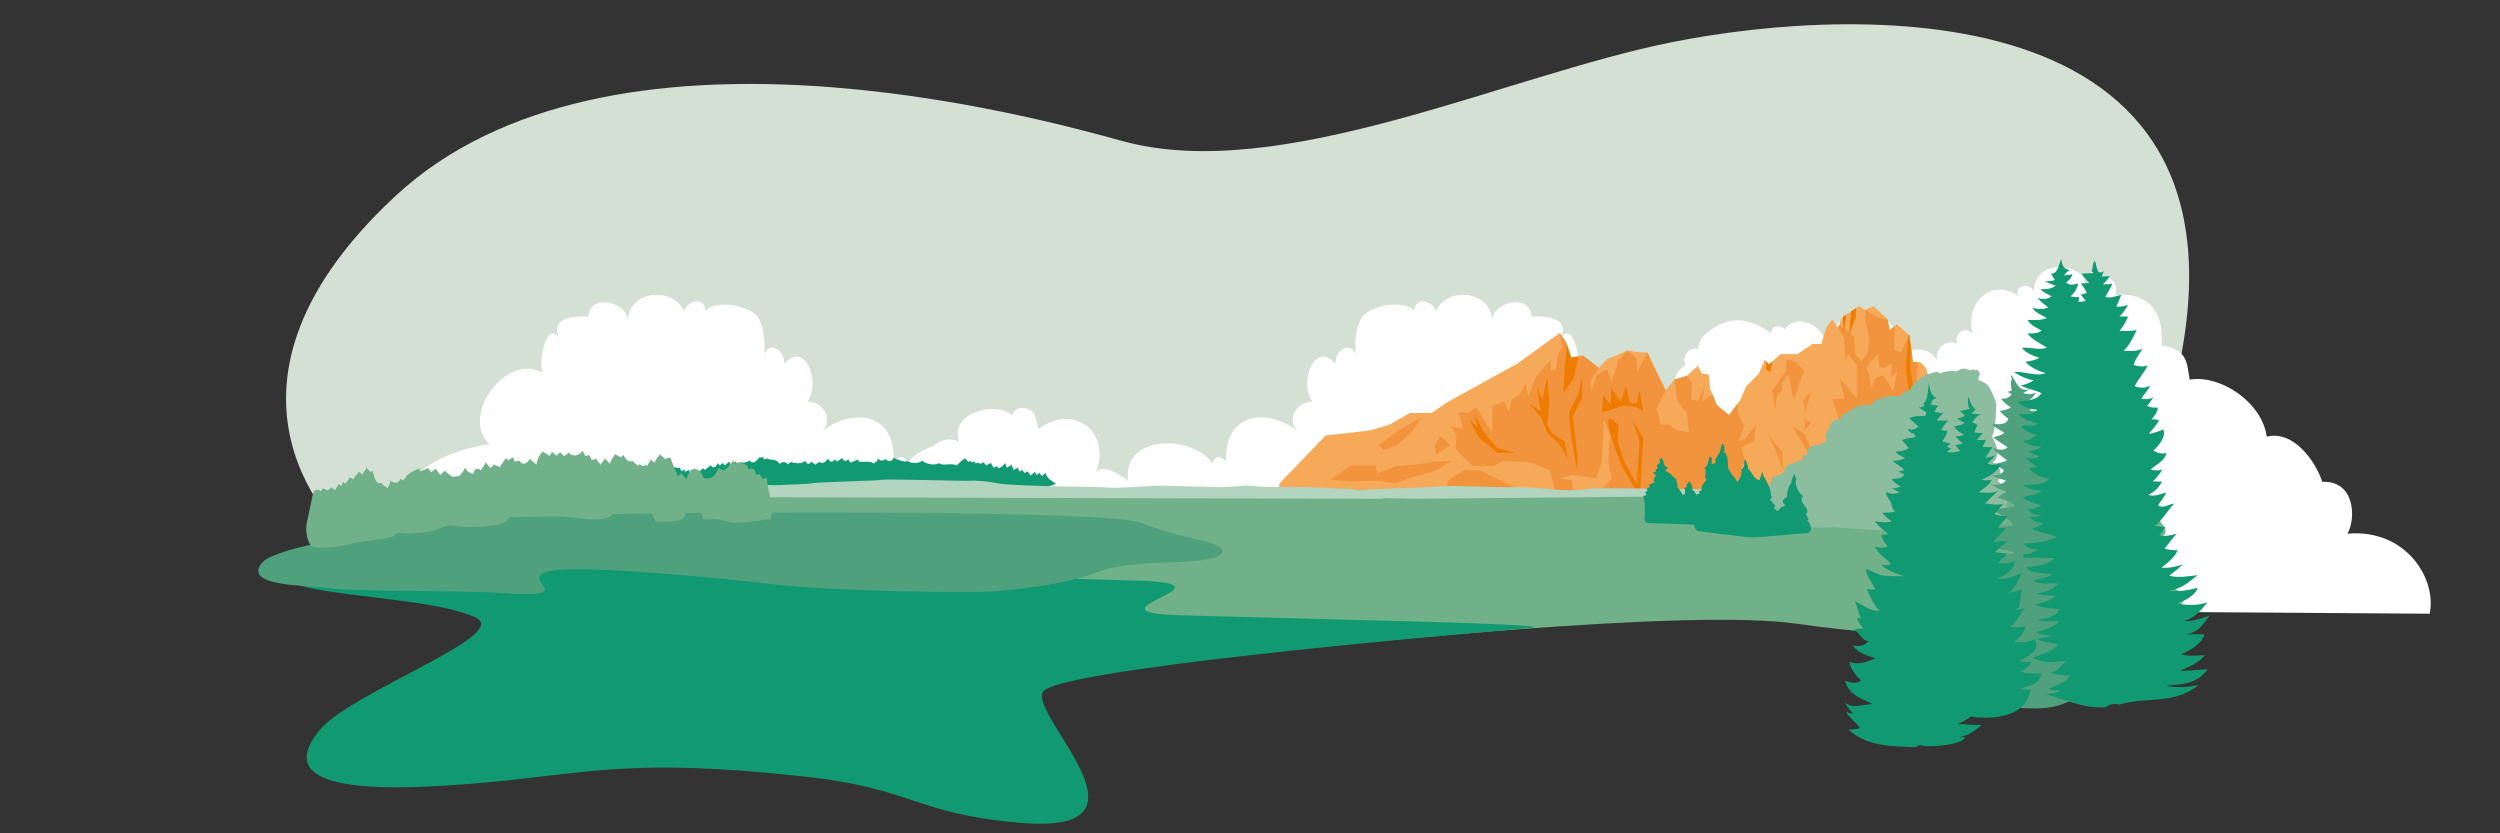
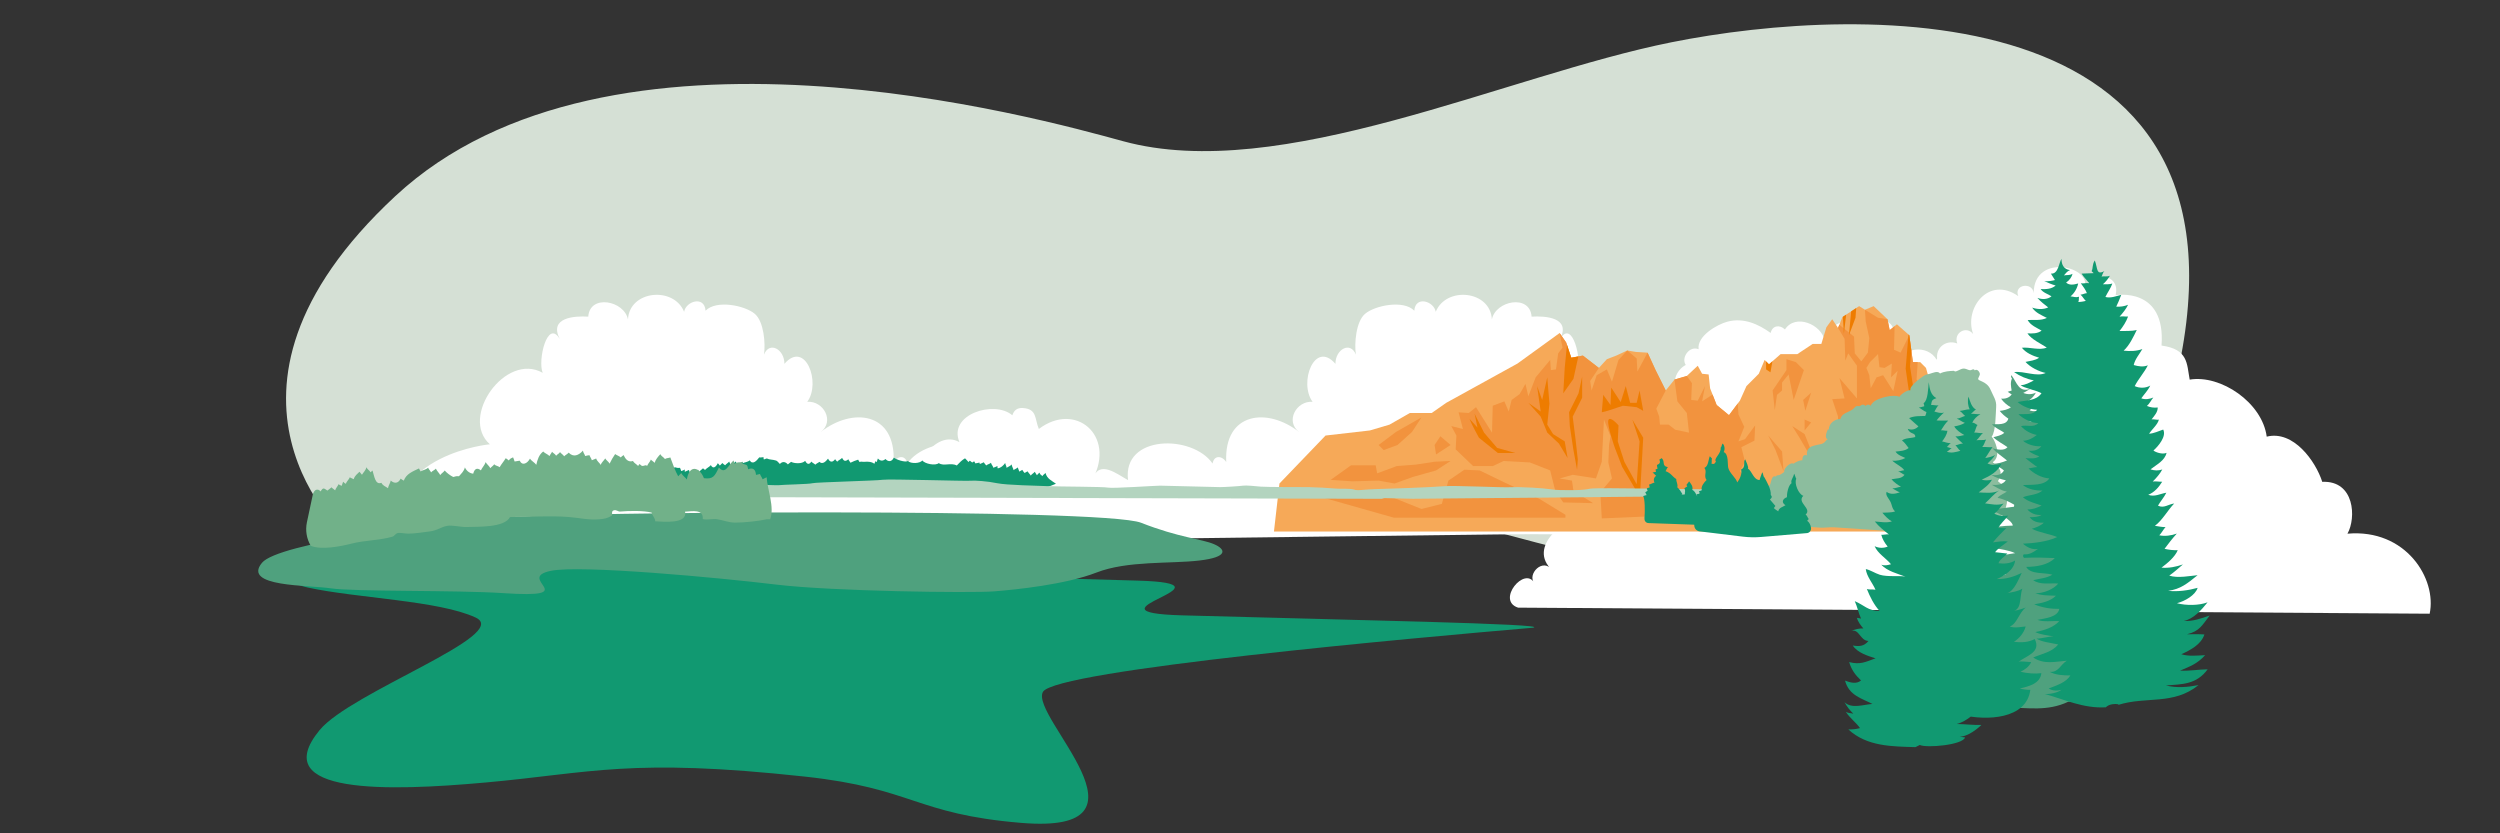
<svg xmlns="http://www.w3.org/2000/svg" id="Testimonial" viewBox="0 0 1500 500">
  <rect x="0" y="0" width="1500" height="500" fill="#333333" stroke="none" />
  <path d="m208.41,322.45s-99.48-85.6,28.79-204.79C365.47-1.52,624.06,71.12,673.89,84.73c94.35,25.76,228.99-39.31,328.96-59.36,113.17-22.7,363.27-32.06,300.75,210.77-52.04,202.11-372.69,89.15-445.47,72.64-72.78-16.51-515.65,107.81-649.72,13.68" style="fill: #d5e0d5; stroke-width: 0px;" />
  <g>
    <path d="m910.82,364.58c-13.28-4.33,4.13-25.29,9.87-14.67-4.77-5.16,5.2-15.97,10.92-7.51-16.14-14.28,8.09-33.36,22.57-32.38-7.33-5.13,3.16-15.11,9.53-8.55-10.56-11.05,1.85-35.79,16.31-26.49-2.32-6.41,3.91-5.23,6.21-3.59-4.65-11.22,5.52-28.1,17.94-21.38-7.83-2.9-1.97-12.98,3.64-14.66-5.72-4.97-2.1-13.4,3.64-16.38-2.93-4.34,2.18-11.73,7.71-9.44-1.1-7.88,11.16-14.93,17.33-16.54,9.68-2.54,18.47,1.44,25.91,6.78,1-4.54,5.4-5.13,8.57-2.1,6.24-9.71,21.94-3.05,23.86,6.67.72-10.19,20.58-18.34,24.39-5.69,3.02-13.07,22.72-6.11,15.34,5.42,10.89-4.85,7.96,7.75,3.64,12.76,5.53-9.4,20.52-9.91,24.73.93-3.07-8.27,4.24-14.47,11.45-11.67-2.47-6.35,5.43-10.98,9.53-5.64-5.71-15.63,9.5-35.15,27.07-22.77-2.96-7.07,8.69-8.69,9.23-1.75.05-24.8,36.49-15.86,30.19-2.58,4.25-10.47,22.13-9.86,18.96,3.76,0,0,30.22-5.34,27.56,30.22,16,2.22,15.11,10.67,16.89,20.44,18.66-3.11,43.55,13.78,46.22,34.22,16-4,29.33,14.67,33.33,27.11,19.55-.89,20.44,21.78,15.11,31.11,35.11-3.11,53.77,27.15,49.33,48.01l-546.98-3.64Z" style="fill: #fff; stroke-width: 0px;" />
    <path d="m533.9,318.45c-12.76-11.24,6.23-37.91,19.22-25.8-8.2-10.35,8.14-35.63,22.55-27.35-7.03-16.62,20.9-25.42,31.74-16.13.98-3.1,3.08-4.56,6.24-4.36,8.72.55,7.03,6.32,9.66,12.57,21.96-16.63,46.04,3.85,32.49,29.81,3.63-11.7,14.75-2.48,21.04.88-3.47-27.32,38.59-27.51,50.71-9.94.82-5,5.48-4.98,8.19-.93-1.39-30.07,24.88-32.93,43.86-17.9-8.72-6.42-1.78-18.96,7.96-18.21-8.46-11.45,1.2-37.28,13.7-22.79-.03-8.72,9-13.78,12.26-5.54-.98-6.61.04-19.72,5.45-24.4,5.91-5.11,23.19-8.6,29.61-1.94.67-9.21,11.8-5.67,12.87.66,6.22-15.43,32.81-12.89,33.68,4.59,2.21-11.27,22.83-15.38,23.84-1.68,8.09-.51,23.82.41,17.07,13.42,7.41-12.43,13.4,12.96,10.24,20.3,22.32-12.62,50.06,26.71,31.71,42.86,0,0,61.72,5.8,56.38,54.6l-500.48-2.73Z" style="fill: #fff; stroke-width: 0px;" />
    <path d="m659.9,318.45c12.01-3.91,2.7-28.03-10.29-15.92,3.43-14.07-15.44-26.42-33.5-15.34-4.93-7.99-17.62-6.27-21.04.88,3.47-27.32-38.59-27.51-50.71-9.94-.82-5-5.48-4.98-8.19-.93,1.39-30.07-24.88-32.93-43.86-17.9,8.72-6.42,1.78-18.96-7.96-18.21,8.46-11.45-1.2-37.28-13.7-22.79.03-8.72-9-13.78-12.26-5.54.98-6.61-.04-19.72-5.45-24.4-5.91-5.11-23.19-8.6-29.61-1.94-.67-9.21-11.8-5.67-12.87.66-6.22-15.43-32.81-12.89-33.68,4.59-2.21-11.27-22.83-15.38-23.84-1.68-8.09-.51-23.82.41-17.07,13.42-7.41-12.43-13.4,12.96-10.24,20.3-22.32-12.62-50.06,26.71-31.71,42.86,0,0-61.72,5.8-56.38,54.6l422.37-2.73Z" style="fill: #fff; stroke-width: 0px;" />
    <path d="m1289.09,226.41c6.04-7.12-7.48-10.7-12.71-7.65.01-11.17-15.55-11.8-21.01-4.33-1.54-11.77-16.68,1.09-19.61,1.76-4.61,1.06-10.57-5.43-12.65,1.69-1.62-6.71-10.62-6.84-13.79-.96,1.54-20.72-54.62-13.96-50.31,10.1-8.62-11.7-24.77-2.88-20.59,10.29-4.41-4.43-10.15.33-10.86,5.48,0-.49-1.45-5.46-4.8-3.55-4.65,2.65-3.6,6.01-5.95,11.59-4.45-5.44-21.36-8.61-21.97.03-6.69-9.75-32.63-18.33-31.37.21-6.05-4.81-10.47,1.72-10.81,7.88-8.92-12.3-44.42-17.02-43.01,4.74-4.6-5.35-16.83-8.84-19.49.18-4.44-1.4-12.45-1.28-12.82,4.6-2.58-4.35-9.11-5.66-9.95,1.17-3.63-7.09-32.6-10.31-37.55.44-5.06-10.19-35.04-5.86-37.61,5.56,4.62-11.5-8.04-26.78-19.86-18.85,4.53-2.57,4.49-5.08,2.01-8.47-6.18-8.45-17.68-.45-23.29,3.51,2.53-6.61-6.13-18.57-11.02-9.02-7-6.31-14.7,6.62-13.69,13.49-9.22-7.34-18.08,8.35-14.64,16.6-4.36-5.69-11.73-3.27-12.18,3.81-5.5-3.1-17.28-5.99-18.17,3.89-1.77-5.05-16.31-11.56-18.32-11.71-6.57-.49-8.18,2.73-8.39,4.82-6.83,1.02-10.09,13-8.19,18.61-6.26-2.08-14.96-1.77-14.48,6.15-6.53-3.24-13.48-5.38-19.41.94,4.22-17.86-16.96-13.72-17.45-6.23-3.65-3.59-17.57-2.97-16.31,8.04-6.84-2.42-9.03,5.56-9.37,11.18-7.65-1.11-5.75,7.59-3.53,11.14l693.17-8.63c1.27-64.9-52.75-62.71-52.75-62.71,0,0,5.33-6.22,1.33-16.44-4-10.22-18.59-9.36-18.59-9.36Z" style="fill: #fff; stroke-width: 0px;" />
  </g>
  <path d="m343.27,287.93l.12,11.66s21.15-1.18,24.85-1.39,17.89-2.59,21.62-2.27c3.73.32,72.04-1.91,72.04-1.91l98.57-1.8s11.63-.65,13.78-.24c2.14.41,3.79,1.38,9.14,2.14,5.35.76,12.66-1.24,16.42-.39s9.49-1.06,10.67.99c1.18,2.06,9.08,1.08,13.34,1.38,4.26.29,3.52-3.38,3.52-3.38l6.23-2.47c-2.61-1.9-5.38-2.97-6.28-6.5-.37.54-1.46,1.12-1.92,1.96-.57-.95-1.22-.62-1.7-2.14-.46.5-1.21,1.07-1.54,1.57-.19-.41-.93-1.54-1.28-2.06-.52.73-1.9,1.42-2.4,2.27-.25-.63-1.54-1.72-1.84-2.54-.67.27-1.28.58-1.83,1-.64-.73-.96-1.07-1.42-1.9-.52.4-1.25.73-1.85,1.04-.13-.88-.66-1.64-.87-2.51-.54.65-1.95,1.09-2.5,1.64-.15-1.03-1.11-2.25-1.15-3.43-.8,1.04-2.39,1.49-3.04,2.06-.07-1.17-.72-1.9-.84-2.93-1.17,1.67-2.6,2.91-4.46,3.24-.28-.29-.08-1.1-.24-1.47-.62.57-1.85.76-2.42,1.09-.26-1.2-1.17-1.79-1.41-2.99-.66.7-2.2.97-2.87,1.63-.39-.68-1.07-1.15-1.42-1.92-.63.4-1.92.75-2.39,1.06-.07-.29-.15-.59-.24-.88-.86.1-1.47.42-2.43.49-.41-.38-.23-.87-.81-1.24-.04.01-.98.66-.91.68-.7-.1-1.08-.85-1.65-1.06.02,0-.74.76-.88.82-.39-.81-1.45-1.58-1.97-2.25-1.98,1.17-3.27,2.56-4.95,4.31-3.61-1.93-7.88.68-10.79-1.44-1.97,1.75-8.3.49-9.92-1.58-1.35,1.88-6.81,2.05-8.61.36-1.72.92-6.93-.83-8.44-2.07-1.17,2.5-3.25,2.77-5.02.84-1.64,1.42-3.19,1.24-4.54-.32-.24.71-.52,1.3-.65,2.07-.27.21-.64-.65-.83-.35-.31.49-.4,1.03-.67,1.48-1.5-1.28-3.99-1.39-5.81-1.2-1.45.15-1.7-.35-3.09.11-.29-.36-.51-.98-.81-1.4-1.81.58-2.87,1-4.58,1.84-.25-.58-1-1.2-1.29-2.07-1.74,1.49-2.72,1.23-3.76-.86-.58.82-2.25,1.43-2.93,2.3-.47-.6-.81-.71-1.24-1.52-1.44,2-3.03,2.09-4.26-.29-1.38,1.73-3.25,3.69-5.21,1.91-.54.56-1.83,1-2.44,1.71-.47-.58-1.83-1.13-2.37-1.86-1.32,2.07-2.59,1.67-3.71-.44-1.86,2-6.66,1.59-8.45.59-.52.54-1.42,1.01-1.93,1.55-1.46-1.7-3.28-1.96-4.79-.26-.71-.7-1.54-1.83-2.24-2.05-2.29-.72-4-.44-5.46-1.22-.58-.12-1.26.52-1.92.51-.31-.36,0-.92-.24-1.33-1.45.24-1.88.19-2.52.14-1.62,2.1-3.96,4.65-5.73,1.76-1.12,1.07-2.99,1.09-4.1,1.69-.08-.3-.16-.6-.23-.9-1.54,1.87-3.12,2.19-4.15-.14-.85,1.36-2.32,1.37-2.99,1.98-.23-.72-.61-1.21-.85-1.93-.46.78-1.88,1.46-2.4,2.27-.59-.41-1.16-.78-1.67-1.35-.52.43-1.01,1.09-1.51,1.53-.15-.21-.96-1.26-1.23-1.44-1.13,2.3-2.84,3.74-4.17,1.16-.78,1.02-2.64,1.83-3.47,2.88-.56-.27-.73-.6-1.22-.98-.44.51-1.88,1.42-2.3,2.1-.64-.26-.43-.99-.72-1.27-.3.54-.95,1.31-1.52,1.53-.43-.09-.5-1.07-.59-1.08-.72.96-1.47,1.59-2.6,1.67-.25-.67-.53-1.18-.71-1.97-.69.42-1.8.72-2.41,1.08-.43-.27.1-1.06-.11-1.32-.8.5-1.33.63-2.15.93-.12-.36-.48-1.61-.71-1.96-1.62.18-1.71-.02-3.18-.36-1.45,1.83-3.65,3.24-4.74.82-.42.35-1.35.57-1.95,1.18-.37-.56-1.3-1.05-1.7-1.89-.52.25-.89.96-1.43,1.26-.25-.84-1.13-1.61-1.28-2.74-.99,1.47-2.47,1.85-3.53,2.61-.12-.98-.58-1.53-.68-2.43-.62,1.79-1.96,3.33-3.48,3.71-.22-.7-.64-1.3-.87-1.95-.43.55-1.44,1.11-1.88,1.72-.6-.84-1.35-.88-1.81-2.05-1.5.87-2.79,2.65-3.96,3.97-.59-1-1.4-1.19-1.83-2.58-.34.82-1.83,1.9-2.24,2.67-.39-.92-1.11-1.45-1.45-2.45-.58.75-1.46.59-2.03,2.11-.54-.53-1.55-1-2.07-1.73-.52.03-1,.82-1.54.87-.8-.2-.72-1.1-1.3-1.42-.34.28-.86.89-1.29,1.03-.08-1.43-1.07-2.68-1.37-3.9-.57,1.1-2.41,2.27-2.91,3.08-.24-.81-1.01-1.59-1.29-2.32-.48.61-1.54,1.39-1.89,1.93-.31-.59-.94-1.15-1.28-1.75-.43.83-1.59,1.51-2,2.36-.39-.57-1.14-1.04-1.55-1.65-.35.78-1.71,1.86-1.98,2.48-.3-.45-.56-.96-.86-1.39-.35.75-1.94,2.01-2.28,2.66-.29-.46-.37-.84-.71-1.29-.74.75-1.53,1.65-1.98,2.55l-.41,2.14Z" style="fill: #119971; stroke-width: 0px;" />
  <g>
    <polyline points="884.58 318.9 1174.8 318.9 1173.05 291.42 1167.38 277.9 1166.07 269.17 1168.69 253.04 1157.79 228.61 1155.6 220.76 1152.12 217.27 1147.75 217.27 1145.57 201.13 1138.16 194.59 1133.8 198.08 1132.49 191.54 1124.2 183.68 1118.97 185.86 1115.48 183.68 1105.44 190.23 1102.83 196.77 1099.34 191.54 1095.85 196.33 1092.8 206.37 1087.56 206.37 1078.4 212.47 1068.37 212.47 1061.39 218.58 1058.77 215.96 1055.28 224.25 1047.87 231.66 1043.94 240.39 1037.4 249.11 1029.99 243 1026.06 232.97 1025.19 224.68 1021.26 224.25 1018.65 219.45 1012.1 225.56 1004.69 227.74 999.45 234.28 993.35 222.07 988.55 211.6 981.57 211.16 976.34 210.29 969.79 213.34 964.12 215.52 959.33 220.76 949.73 213.34 942.75 214.65 939.7 205.49 935.77 199.82 910.47 218.14 867.73 241.7 859.01 247.8 845.92 247.8 833.71 254.78 821.93 258.27 795.33 261.32 767.67 290.11 764.37 318.9" style="fill: #f6a958; stroke-width: 0px;" />
    <polygon points="1088.87 278.33 1086.25 269.17 1082.76 260.45 1075.35 255.65 1079.71 262.63 1088.87 278.33" style="fill: #f2933e; stroke-width: 0px;" />
    <polygon points="1082.33 222.07 1077.53 217.27 1071.86 215.52 1071.86 222.07 1063.57 234.28 1064.88 246.06 1066.19 236.9 1069.24 234.28 1069.24 229.48 1073.17 224.68 1076.22 239.95 1082.33 222.07" style="fill: #f2933e; stroke-width: 0px;" />
    <polygon points="1086.69 235.59 1081.89 239.95 1083.2 246.49 1086.69 235.59" style="fill: #f2933e; stroke-width: 0px;" />
    <polygon points="1082.76 251.73 1082.76 258.27 1086.69 253.47 1082.76 251.73" style="fill: #f2933e; stroke-width: 0px;" />
    <polygon points="1060.95 261.32 1069.24 270.92 1070.11 282.7 1065.32 270.05 1060.95 261.32" style="fill: #f2933e; stroke-width: 0px;" />
    <polygon points="852.9 250.42 837.63 259.14 827.17 266.99 830.22 270.05 838.51 266.99 847.23 259.14 852.9 250.42" style="fill: #f2933e; stroke-width: 0px;" />
    <polygon points="864.24 261.76 870.35 266.99 861.62 272.66 860.75 266.99 864.24 261.76" style="fill: #f2933e; stroke-width: 0px;" />
    <polygon points="870.35 276.59 860.75 277.03 849.41 278.77 838.07 279.64 826.29 284 825.42 279.21 810.59 279.21 798.38 287.93 811.46 288.8 827.17 288.37 836.76 290.11 847.67 286.18 861.62 282.26 870.35 276.59" style="fill: #f2933e; stroke-width: 0px;" />
    <polygon points="1014.72 239.95 1018.65 240.39 1023.01 231.66 1021.26 240.82 1027.54 236.74 1029.99 243 1037.4 249.11 1042.66 242.1 1043.07 248.67 1046.56 256.09 1043.07 264.81 1047 263.5 1053.1 255.22 1052.67 264.38 1044.82 268.3 1047 277.03 1043.94 282.7 1049.18 289.67 1050.92 307.12 961.07 311.05 960.2 295.34 967.18 287.06 965 277.46 965.43 266.99 966.31 261.76 962.38 251.73 961.07 277.03 957.58 287.06 943.62 284.88 935.77 287.06 943.19 288.37 944.06 294.47 955.84 301.89 937.95 301.45 933.16 294.47 930.1 282.26 917.89 277.46 902.19 276.59 895.64 279.64 883.87 279.64 873.4 269.61 873.84 261.32 870.78 255.65 877.76 257.4 875.14 247.37 881.25 247.8 885.61 244.31 895.21 259.58 895.64 243.44 902.62 240.82 905.24 246.93 906.99 239.95 911.78 236.46 915.27 230.35 917.02 237.77 921.38 226.43 930.1 215.96 930.54 222.07 933.59 221.63 934.9 212.04 937.52 208.55 935.77 199.82 939.7 205.49 942.75 214.65 949.73 213.34 959.33 220.76 954.09 228.61 954.96 234.28 958.02 225.12 964.12 221.63 967.18 229.05 971.1 215.96 976.34 210.29 982.01 215.09 982.44 222.94 988.55 211.6 993.35 222.07 999.45 234.28 993.78 245.18 995.53 249.98 995.96 254.78 1001.2 254.78 1005.12 257.83 1013.41 259.58 1012.1 247.8 1006.43 240.82 1004.69 227.74 1012.1 225.56 1015.16 229.92 1014.72 239.95" style="fill: #f2933e; stroke-width: 0px;" />
    <path d="m984.19,294.04l1.74-31.4-6.54-10.9,4.36,13.09-1.74,25.73-7.41-13.52-3.93-12.21.44-9.6s-5.23-6.11-6.11-3.05c-.87,3.05,3.93,16.57,3.93,16.57l4.36,11.34,10.03,17.01.87-3.05Z" style="fill: #ee7c00; stroke-width: 0px;" />
    <polygon points="949.29 225.99 949.29 238.64 943.62 249.98 945.37 263.94 946.68 275.72 946.24 281.82 944.06 270.05 941.88 255.65 941.44 247.37 947.11 236.02 949.29 225.99" style="fill: #ee7c00; stroke-width: 0px;" />
    <polygon points="961.07 247.37 961.94 236.9 966.31 243 966.74 232.54 972.41 241.26 975.46 231.66 978.08 241.7 982.01 241.7 983.75 234.28 985.93 246.49 982.01 244.31 973.72 243.44 964.56 246.49 961.07 247.37" style="fill: #ee7c00; stroke-width: 0px;" />
    <polygon points="928.36 226.43 929.67 242.13 928.36 254.78 931.85 260.45 936.94 263.64 938.83 264.81 940.57 274.84 935.34 266.12 928.36 259.58 924.43 249.98 917.02 241.7 924.43 246.93 922.25 231.66 925.3 239.95 928.36 226.43" style="fill: #ee7c00; stroke-width: 0px;" />
-     <path d="m881.69,251.29c1.31,3.49,5.67,11.34,5.67,11.34l11.34,9.16h10.47s-10.9-3.05-10.9-3.05l-7.85-9.16-5.67-11.34,1.74,8.29-4.8-5.23Z" style="fill: #ee7c00; stroke-width: 0px;" />
+     <path d="m881.69,251.29c1.31,3.49,5.67,11.34,5.67,11.34l11.34,9.16h10.47s-10.9-3.05-10.9-3.05l-7.85-9.16-5.67-11.34,1.74,8.29-4.8-5.23" style="fill: #ee7c00; stroke-width: 0px;" />
    <polyline points="939.26 310.61 836.33 310.61 783.98 295.78 803.61 295.34 819.75 296.65 831.09 296.65 852.9 305.38 865.11 302.32 869.04 288.37 878.63 281.82 887.79 282.26 902.19 289.24 923.56 299.27 939.26 308.87" style="fill: #f2933e; stroke-width: 0px;" />
    <polygon points="1065.32 307.12 1074.91 296.22 1082.76 283.13 1069.68 294.04 1058.34 297.09 1052.67 307.56 1065.32 307.12" style="fill: #ee7c00; stroke-width: 0px;" />
    <path d="m1102.39,265.68l11.34,12.21-.87,3.49,12.21,17.88,48.96,7.59-.98-15.44-5.67-13.52-1.31-8.72,2.62-16.14-10.66-23.87,1.06,11.66-9.16-13.09.7-10.47h-2.88s-2.18-16.14-2.18-16.14l-5.23,10.47-3.93-1.74.35-14.15-2.96,2.37-1.31-6.54-5.67-.87-7.85-4.8.44,6.98,2.18,10.03-.87,8.72-3.93,5.23-3.93-4.8-.44-10.03-8.83-7.15-.77,1.91,3.93,6.54.44,13.09,1.74-4.36,5.23,7.41v19.63s-10.47-12.21-10.47-12.21l3.05,12.21-7.41.44,3.49,10.47-.44,15.7Zm18.32-12.65l4.8,8.29,6.11,5.67v5.23s-3.93,4.8-3.93,4.8l-6.98-9.6-1.31-10.47-6.54-7.85,7.85,3.93Zm17.88-30.53l-2.62,12.21-6.11-9.6-3.93,1.31-3.49,6.54-.87-7.85-1.74-4.36,2.18-3.49,4.8-4.8.87,7.85,3.05.44,4.36-2.62-.44,8.29,3.93-3.93Zm8.29,53.65l-6.11-3.93-2.62-6.11-3.49-1.74.44-5.67,1.74-2.62-6.11-6.54,1.31-10.47,2.62,8.72,3.49-10.03,1.31,16.14v6.54s2.18,6.54,2.18,6.54l4.36,3.05.87,6.11Zm-38.38-6.98l4.8,1.31.44-6.98,4.36,2.18,1.74,10.47,9.16,4.8,5.23-8.72.44,5.23,3.93-1.31,3.93,6.54,6.98,4.36,6.11,10.03-31.4-1.31-4.8-12.21,3.93-.87-14.83-13.52Z" style="fill: #f2933e; stroke-width: 0px;" />
    <polygon points="1161.27 273.1 1166.95 291.42 1158.22 272.23 1154.73 258.71 1146.88 244.75 1144.7 230.35 1143.39 221.19 1145.1 200.71 1145.57 201.13 1146.78 210.06 1146.01 219.89 1148.19 233.84 1151.68 245.18 1159.53 258.27 1161.27 273.1" style="fill: #ee7c00; stroke-width: 0px;" />
    <polygon points="1113.3 190.66 1109.37 201.13 1110.7 186.8 1113.73 184.82 1113.3 190.66" style="fill: #ee7c00; stroke-width: 0px;" />
    <polygon points="1106.32 200.26 1105.73 190.04 1107.71 188.75 1106.32 200.26" style="fill: #ee7c00; stroke-width: 0px;" />
    <polygon points="1061.39 218.58 1063.47 216.76 1062.26 223.38 1059.65 221.63 1059.65 216.83 1061.39 218.58" style="fill: #ee7c00; stroke-width: 0px;" />
    <polygon points="942.75 214.65 947.01 213.85 944.06 227.3 937.95 236.02 938.83 220.76 940.18 206.92 942.75 214.65" style="fill: #ee7c00; stroke-width: 0px;" />
  </g>
-   <path d="m289.47,294.21h940.3c55.5,0,76.68,24.06,67.5,27.43-15.67,5.75-36.36,9.53-29,17.64,6.83,7.53,51.42,11.9,40.5,23.19-10.17,10.5-91,31.41-230.5,11.79-128.12-18.02-743.15,72.58-790.51,63.32-70-13.68,29.5-49.95,42-76.7,6.52-13.95-56.73-7.54-92-16.05-35.27-8.51-12.56-50.61,51.72-50.61Z" style="fill: #71b189; stroke-width: 0px;" />
  <path d="m291.09,469.52c-57.53,5.21-131.34,7.52-99.33-31.45,18.72-22.79,115.63-57.26,93.67-67.52-21.95-10.26-70.99-11.56-100.7-18.01-29.71-6.46,31.61-15.35,85.48-15.35,23.72,0,207,5.32,412.21,11.17,64.82,1.85-37.98,19.04,26.88,20.85,98.04,2.73,221.69,5.11,210.58,7.41-69.84,6-286.87,25.34-294.13,38.53-8.1,14.71,73.8,85.88-13.14,78.57-63.83-5.36-64.12-20.66-129.85-27.78-104.64-11.33-127.61-2.21-191.66,3.59Z" style="fill: #119971; stroke-width: 0px;" />
  <path d="m1023.84,293.51c-4.71.29-66.01-1.18-69.84-.29-3.83.88-9.13.88-12.08.88s-8.84,0-12.08-.59c-3.24-.59-17.09-1.47-23.27-1.18-6.19.29-34.17-1.18-40.36-.59s-37.05,1.7-40.29,1.7-21.25,1.4-24.19,1.99-30.56-1.36-32.04-.77-6.3,2.65-6.3,2.65l84.38,1.96,179.3-1.64-3.24-4.12Z" style="fill: #b3d4bf; stroke-width: 0px;" />
  <g>
    <path d="m1061.88,307.06c-.38-.74-.58-1.59-.83-2.35-1.27-.08-2.62.13-3.65-.63-.93-.69-1.65-2.04-.18-2.63-.49-.74-.17-3.66.1-4.62.41-1.44,1.92-2.73,3.35-3.14-.47-1.18,1.09-2.24,1.51-3.24.54-1.3.79-5.55,3.23-4.51.85-1.15,1.61-.61,2.53-1.05.88-.42,1.86-1.12,2.63-1.74-.75-1.89,3.93-6.23,5.45-4.92,1.4-.86,3.51-2.18,5.35-2.04.07-1.69.42-3.82,2.78-2.97-.4-4.87,2.77-5.55,6.29-6.34,1.1-.25,2.54-.28,3.84-1.15.85-.57,1.29-1.69,2.4-2.27-2.25-.33-.63-4.6.1-5.93.16.07.34.21.51.31-.04-3.88,3.52-6.34,7.01-6.53.66-3.41,5.1-3.98,7.4-5.77.32-.25,1.43-1.52,1.84-1.73.86-.43,1.48.01,2.28-.17.9-.2,1.18-1.15,2.23-.75-.05-.04-.1-.07-.15-.12.7.16.93.26,1.35.78.9-.9,2.29-1.12,3.11-.04.34-.81.97-1.58,1.63-2.19,2.79-2.59,12.15-4.98,15.61-3.25,1.12-1.61,4.59-4.15,6.71-3.92-1.14-2.62,8.22-9.05,9.25-9.34,1.02-.29,1.58-.34,2.31-.54,1.65-.44,4.83-2.06,6.14-.18,2.65-1.36,5.9-1.5,8.33-1.61.09,0,.46.39.7.4,1.25.01,3.28-1.55,4.71-1.7,1.94-.21,2.81.84,4.22.96,1.09.09,2.01-1.33,2.91.07,1.43-1.17,3.02,1.03,3.04,2.26,0,.68-.79,1.83-.99,2.56-.55,1.9,5.05,1.19,7.45,6.91,1.63,3.87,3.61,6.2,3.31,10.22-.32,4.22-.15,14.59-2.71,17.9,1.65,1.35,6.32,11.28.75,15.19.04,1.35,7.97,3.76,3.01,11.43,3.61,3.16,4.68,3.62,5.42,8.88.77,5.56-1.96,13.39-8.06,15.04-1.21.33-17.91,7.36-16.83,8.62-1.4,1.25-2.9,2.39-4.49,3.39l-112.89-17.52Z" style="fill: #8cbd9e; stroke-width: 0px;" />
    <path d="m1026.04,310.65c-.23-.34-.38-.76-.58-1.11.24.12.51.18.73.29.02-.12.05-.23.08-.35.12,0,.23.03.33.09.08-.17.06-.51.06-.7.28.14.65.22.92.36.03-.24,0-.52.08-.75.26.09.69.22.93.35.14-.1-.04-.42.07-.55.2.15.53.39.71.55.17-.31.17-.42.28-.75.25.13.33.33.56.5.15-.07.18-.47.24-.49.14.07.33.35.5.35.32-.43.39-.5.66-.66-.02-.27.04-.59.03-.84.21.13.34.07.51-.05.19.19.44.39.6.55.1-.33.25-.45.4-.71.57.29,1.09.46,1.59.91.13-.28.37-.49.5-.75.6.55.81.6,1.54.19.18.16.27.38.45.54.23-.06.31-.31.55-.39.69.07.54.08,1.19-.2.24.25.7.35.94.6.16-.41.68-.67.85-1,1.53.9,4.31-.45,5.07.24,1.67-1,4.37.67,5.69-.44,1.21.79,2.4.24,3.58.74.56-.62,1.01-.61,1.59-.1.19-.02.42-.26.6-.33.11,0,.21.3.39.33.19-.21.57-.46.8-.64.49.47,2.27.2,3.08.23,1.12.04,2.2-.25,3.1.42.13-.17.31-.37.44-.59.69.21,1.05.13,1.7-.36.51.88,1.22.86,1.79.16.19.18.49.41.65.59.24-.15.55-.41.74-.59.15.08.28.38.46.49.13-.23.3-.46.44-.7.1.1.44.46.59.55,2.27-1.33,6.77,1.52,8.13-1.3,1.28.67,2.88.09,4.05.7.63.19,1.52.53,2.28.07.13.3.29.36.43.58.33-.37,1.08-.67,1.36-.99.8,1.17,2.51.92,3.61,1.18,1,.24,2.97.18,3.54.91.92-.25,1.5.56,1.68,1.44,3.47-1.44,6.1,4.33,9.34,1.09.45.88,1.33,1.11,2.14.76,17.88-1.81,45.07.28,45.01.63,0-.2,2.43,4.17,2.36,3.99,0,1.79,1.18,2.21,1.22,4.07-2.8.44-54.07-3.33-56.57-3.4-2.52-.07-5.13.35-7.71.25-2.91-.11-5.93-.47-8.83-.61-3.35-.16-6.88.17-10.23-.19-2.1-.23-2.96-1.44-4.68-2.35-2.42-1.29-5.98-1.78-8.72-1.74-5.08.08-10.51-.2-15.52-.46-2.85-.15-6.33-.35-9.17-.2-1.39.07-2.5.35-3.98.12-1.07-.16-2.35-.64-3.38-.15l-1.79-.4Z" style="fill: #8cbd9e; stroke-width: 0px;" />
  </g>
  <path d="m684.66,313.66c22.65,8.92,36.48,9.72,43.69,12.81,7.21,3.09,8.81,7.78-8.69,9.84s-43.23,0-61.76,7.21c-18.53,7.21-48.38,10.29-61.76,11.32-13.38,1.03-96.76,0-130.73-4.12-33.97-4.12-117.21-11.87-134.84-8.23-22.19,4.57,20.59,16.7-28.82,13.38-27.73-1.86-89.78-.8-103.16-2.86-13.38-2.06-53.5-.7-41.4-15.33,9.84-11.89,101.48-23.57,142.51-27.11,41.03-3.54,362.33-5.83,384.98,3.09Z" style="fill: #4fa17e; stroke-width: 0px;" />
  <g>
    <path d="m1240.93,421.06c-12.55,5.89-24.04,3.58-37.62,3.36,2.58-1.47,6.17-2.33,8.35-3.87-6.26-2.17-12.78-1.48-18.31-6.16,2.74.2,5.27-.78,7.02-2.47-3.37-.45-7.12-1.75-9.71-3.99,3.81-1.23,7.75-2.17,10.84-4.82-3.05-1.41-6.87-2.33-9.05-5.11,5.29-2.33,12.3-1.98,16.56-5.35-5.64-.08-12.28-.5-16.5-3.95,3.36-1.39,7.95-2.31,9.85-5.4-4.6-.02-9.55-.56-13.69-2.79,4.4.32,11.47-1.13,14.36-4.47-3.32-.81-7.32-1.24-9.86-3.34,4.42-.29,9.4-2.16,13.22-3.95-4.73-2.55-9.79-4.57-14.41-7.51,3.09-.34,6.4-1.71,9.1-3.29-2.39-.38-5.1-1.37-6.57-3.17,3.24-1.27,6.7-.8,8.5-4-3.43-.54-6.85-2.02-9.66-4.15,3.34-.21,7.07-.88,10.14-1.94-2.57-1.68-8.86-2.76-11.02-4.94,2.53.03,3.9-1.15,5.64-2.35-2.2-.59-1.15-1.39-2.97-2.5,3.64-1.5,9.94-2.39,13.92-3-7.42-3.6-20.49-2.39-26.61-8.34,5.76-.5,9.75.54,14.61-2.93-1.53-1.19-4.19-2.11-5.96-3.7,5.5-.63,11.05-1.52,16.57-1.57-.2-3.18-9.68-8.28-13.17-9.17,4.51-1.11,9.25-1.49,13.85-2.14.13-.41.17-.83.13-1.25-2.55-1.51-6.74-3.59-9.94-4.06,1.18-1.9,5.3-3.01,5.23-3.87-3.06-.39-7.13-3.24-8.73-3.98,3.2.28,6.46,0,8.48-2.69-3.02-.73-6.09-1.54-8.85-3.32,3.04.64,6.34.12,7.69-2.62-2.02-1.76-4.64-2.93-6.99-4.02,3.22.08,5.94-.77,8.83-1.96-2.97-2.47-6.23-4.53-8.83-7.35,2.94.74,7.03,1.81,9.13-.62-2.61-1.92-6.04-3.51-8.5-5.99,2.04-.56,4.84-1.02,6.54-2.62-2.07-1.71-5.53-2.75-7.34-5.2,3.42-.04,8.76.75,9.8-3.32-1.9-1.28-3.84-2.87-5.16-4.65,2.37-.25,4.91-.81,6.68-2.13-2-1.11-4.38-3-5.87-5.21,2.53.23,5.06-.54,6.37-2.59-.89-.38-1.65-1.1-2.39-1.51.6-.14,1.49-.59,2.36-.75-.41-2.52-.86-4.81.2-7.24-.57-.73-.74-1.37-.33-1.98,3.42,4.42,4.36,11.07,12.01,7.94-1.79.75-3.3,1.95-4.92,2.69,2.55,1.07,5.25.97,7.65-.18.26-.23.25-.25-.04-.04-1.4,2.81-3.97,5.03-6.97,6.08,2.47.2,5.03-.47,7.44-1.28-.94,2.21-2.66,4.37-4.25,5.93,2.19.77,4.29.57,6.33-.59-1.31,3.04-3.85,5.36-6.43,7.24,4.54.34,9.28,0,13.85.22-2.39,4.51-6.78,7.06-9.58,11.07,2.88.36,5.31-1.62,7.47-3.27-1.74,2.11-3.32,4.37-5.5,6.04,3.97,1.56,9.13.16,12.93-1.28-4.07,3.48-8.55,7.03-12.5,10.44,3.68.25,8.03.47,11.42-.28-2,3.31-4.04,6.85-6.7,9.57,3.38.93,6.91.97,10.39.77-2.08,2.84-3.96,6.22-6.43,8.54,2.38.23,4.92-.14,7.01-1.11-1.33,1.64-3.34,3.3-5,4.43,2.71.49,5.48-.21,7.86-1.62-1.5,3.63-4.02,6.84-7.73,8.29,4.66.65,9.35-1.31,13.76-2.51-3.54,4.65-5.32,10.4-10.4,13.8,3.45.1,7.22-1.44,10.38-2.97-2.68,2.61-4.94,6.3-7.93,8.93,4.7,1.22,11.39,1.77,16.02.38-2.19,3.24-4.94,6.41-8.51,8.25,1.83-.25,3.5.08,5.39-.46-2.13,4.37-4.65,8.81-8.3,11.82,4.01-.33,7.95-.95,11.41-3.02-2.35,4.34-5.18,8.65-8.51,12.28,1.75-.25,3.96.44,5.72.22-1.72,1.92-3.55,4.77-5.2,7.05,3.46.43,7.13.1,10.54-.72-2.55,2.64-5.88,8.25-9.73,10.71,3.14.46,6.64-.09,9.52-1.29-3.1,4.63-5.48,10.35-9.69,13.89,3.83.33,7.89-.06,11.69.27-1.89,2.56-4.69,4.74-7.67,5.74,4.5-.32,11.84.31,15.31-1.82-3.93,5.09-8.49,7.56-13.49,11.1,6.01.31,13.08-1.94,19.11-3.24-2.71,3.18-15.78,13.21-16.36,7.35,1.05,4.09,8.66,5.14,13.08,4.65-3.37.51-7.01,2.96-9.71,4.5,2.38.74,4.64.98,7.19.43-1.26,1.7-2.45,4.8-4.23,6.05-2.14,1.51-5.11,1.05-7.44,2.34,3.19.22,6.08.5,8.99,1.44-6.48,8.23-15.55.9-23.16,1.18h-1.99Z" style="fill: #4fa17e; stroke-width: 0px;" />
    <path d="m1149.27,448.29c-13.85-.45-29.13-.28-40.28-10.66,2.55.1,4.68-.15,7.01-.77-2.31-3.35-5.83-5.71-8.5-9.73,1.65.87,2.89.64,4.51,1.1-1.96-1.86-3.98-4.43-5.31-6.91,4.38,4.18,11.5,1.36,16.77,1.06-5.9-3.17-14.11-4.92-16.44-14.01,2.99,1.12,6.78,2.32,9.6-.1-3.41-3.22-5.74-6.31-7.13-11.02,6.56,1.71,9.72-.02,15.83-2.26-4.34-1.32-10.82-3.28-13.68-7.69,3.64.62,6.72.63,9.42-2.71-5.1-.21-5.47-7.46-10.31-6.04,2.07-.88,4.91-1.67,7.27-1.46-1.58-1.84-3.33-4.1-3.86-6.39.79.2,1.65.2,2.45.46-1.42-3.13-2.3-7.28-3.76-10.46,5.44,2.23,8.02,5.92,14.94,5.92-3.38-3.61-5.87-8.69-7.67-13.21,1.55.52,3.52.08,5.16.45-1.55-3.81-5.36-8.01-5.81-12.42,2.8.59,5.52,2.49,8.39,3.4,4.61,1.46,12.61.39,15.44,1.17-4.82-1.84-10.79-3.23-14.55-7.17,2.07.69,3.71.29,5.84-.3-2.98-3.63-7.94-6.41-9.83-10.84,2.47,1.24,5.37,1.28,7.84.25-1.68-1.99-3.27-4.64-3.83-7.06,1.36.08,3.17-.46,4.51-.25-2.74-2.18-6.03-4.73-8.4-7.75,3.37.19,6.91,1.01,10.24-.05-2.32-1.31-4.11-3.3-5.72-5.21,2.63-.21,5.32.07,7.65-.8-2.09-1.87-1.68-3.92-3.06-6.28-1.06-1.81-2.88-3.66-2-5.44,2.27,1.81,5.32,1.18,7.93.28-1.31-.36-3.38-1.84-4.53-2.38,1.9.07,3.51-.8,5.19-.98-1.78-.94-4.16-2.68-5.69-4.46,2.84-.65,5.95-.16,7.82-2.68-1.04-.37-2.53-1.75-3.83-1.99,1.26-.12,2.38-.63,3.66-.76-1.33-2.19-5.11-3.69-7.15-5.73,2.61.24,5.53-.39,7.83-1.61-1.88-.95-4.57-1.68-5.91-3.85,2.62-.33,5.7-.34,7.86-2.15-1.22-1.51-2.38-3.43-3.99-4.5,2.05-1.64,5.39-1.28,7.96-2.09.26-2.92-3.19-1.35-4.48-4.9,2.37.88,4.63.37,6.39-1.49-1.88-1.73-3.77-3.17-5.59-4.96,2.99-1.37,6.45-1.21,9.66-1.26.42-.84.57-1.58.73-2.38-1.67-.59-3.28-2.09-4.55-2.69,1.16-.1,2.24-.61,3.19-.75.23-.52-.45-1.71-.32-1.93,2.56-1.37,2.76-8.98,3.06-12.53.56,3.97,1.08,7.6,4.6,9.58-2.95.98-2.7,1.65-3.19,4.07,1.33-.12,3.22.51,4.51.22-1.17.84-1.79,2.84-2.53,3.73,1.97.55,3.73,1.23,5.83.6-1.23.91-3.43,3.26-4.52,4.75,2.3.13,4.68.12,7.01.07-1.79,1.68-3.14,3.96-4.36,5.87,1.14-.18,2.69.39,3.85.24-.26,2.32-1.81,4.62-3.18,6.41,1.76.22,3.22,1.21,5.21.93-.76.54-1.63,1.87-2.35,2.4,1.13.18,1.64.65,2.87.74-1.03.6-1.8,1.56-2.89,2.06,2.56,1.09,5.31.27,8.13-.51-1.15-.69-2.02-2.57-2.99-3.32,1.49-.11,2.81-1.13,4.53-.97-1.4-1.21-3.36-3.11-4.54-4.4,1.86.26,4.11-.59,5.36-.78-2.09-1.17-4.76-2.85-6.05-5.18,2.29-.36,4.45-.94,6.38-2.13-1.81-.61-3.15-1.84-4.88-2.53,1.94-.08,3.27-1.19,5.03-1.61-1.02-.72-2.06-2.42-3.34-3.01,1.99-.13,4.06-.99,6.09-.96-1.11-2.14-1.42-5.17-.71-7.6.93,2.79,1.81,6.37,4.45,7.72-1.07.56-2.24,2.15-3.02,2.54,1.79-.09,3.96.44,5.72.27-2.08,1.16-3.91,2.9-4.91,5.08,1.6.03,2.21,1.11,3.18,1.39-1.12,1.36-1.14,3.18-2.01,4.58,1.61-.17,3.68.55,5.25.23-1.34,1.1-2.59,3.32-3.92,4.38,1.78-.35,4.06.11,5.84-.45-.79,1.14-1.07,3.16-2.38,4.46,2-.14,4.2.33,6.25.06-1.69,2.1-2.92,4.6-4.42,6.57,1.82-.33,4.2-.77,5.91-1.82-1.07,1.86-3.04,3.64-4.55,5.11,2.67,1.09,5.7,1.22,8.39.07-2.34,5-6.88,7.36-11.89,9.64,1.88.53,4.2.48,6.19-.01-1.92,3.35-5.05,5.28-7.97,7.62,3.99.19,8.76.79,12.33-1.15-3,1.77-5.82,5.38-8.51,7.74,3.76.47,7.51,1.44,11.14.08-1.89,1.91-3.31,4.5-5.58,6.07,2.51,1.44,5.42,1.67,8.27,1.22-1.88,2.57-4.7,4.85-5.96,7.48,1.58-.27,3.35.22,4.89-.07-2.71,2.83-5.57,5.46-8,8.62,2.89-.36,5.93-.94,8.89-.54-2.47,1.96-5.88,4.03-7.63,6.43,2.44.32,4.89.57,7.33.81-1.69,1.99-4.6,3.51-5.31,5.82,3.41.47,7.04.17,9.98-1.63-.57,5.66-6.36,9.06-10.93,11.12,5.48.13,10.46-1.49,14.91-3.69-2.07,4.18-4.42,10.68-8.65,12.12,3.07-.64,6.31-.94,9.03-2.67-2.11,5.4.47,14.56-8.3,13.43,3.61.18,7.07-.86,10.37-2.13-4.07,2.96-5.35,10.06-9.68,11.39,3.1,1.13,6.4.28,9.58-.01-.95,3.84-3.85,7.16-7.02,9.21,4.13.53,8.79.38,12.48-1.67,3.96,7.99-4.88,9.97-9.86,13.76.92-.7,5.12-.02,7.73.1-1.25,2.7-3.71,4.49-6.38,5.71,3.73,1.11,9.08,1.4,12.47.91-.66,6.34-7.73,7.99-12.95,9.2,2.11.55,4.09.87,6.34.78-2.26,17.85-26.55,18.52-40.53,15.18.46.1,3.35.67,5.18.63-2.75,2.12-5.69,3.95-8.83,4.72,4.96.05,9.75.69,14.81.58-3.7,3.56-10.57,8.49-15.48,6.62,1.9.33,3.66.65,5.69.85-1.39,4.54-23.06,6.47-27.18,4.53l-2.66,1.33Z" style="fill: #119971; stroke-width: 0px;" />
    <path d="m1263.51,424.38c-13.57.85-25.48-4.98-36.63-7.97,3.34.15,7.62-.8,10.01-2.52-2.45.67-5.44.69-7.68-.8,4.42-1.74,10.56-3.6,12.98-7.83-4.11.02-8.78-.21-12.38-2.15,5.34.47,6.41-4.35,10.27-6.68-7.08.52-13.6,2.45-20.16-1.93,5.09-2.2,11.49-3.28,14.97-7.84-3.97-.91-9.74-1.4-12.98-3.49,3.47-.03,6.71-1.32,10.2-1.28-3.7-.84-7.57-.96-10.96-2.67,5.38-1,10.67-2.64,14.42-6.51-4.26-.35-9.16.7-13.12-.79,4.21-.89,12.24-1.5,13.12-6.59-5.09.08-10.3-.74-15.04-2.74,4.59-.78,9.68-1.79,13.03-5.16-4.16-.17-8.38,0-12.36-1.5,4.67.16,11.02-2.31,13.71-5.81-4.9-.4-10.77,1.01-14.98-2.02,3.73-.93,8.19-1.22,11.49-3.28-4.5-1.49-13.18.07-15.7-4.7,5.83-.01,13.05-1.03,17.18-5.28-6.76-.3-11.74-.45-18.53-.13-.67-.82-.7-1.54-.1-2.14,3.3.41,5.95-1.41,8.5-3.21-3.4.68-6.73-1.1-9.01-3.15,6.53-.25,14.87-1.27,20.54-3.97-5.03-2.1-10.36-2.56-15.26-4.98,2.22-.62,5.44-1.75,7.24-3.67-3.2.26-6.7-.65-8.51-3.32,2.49.1,5.35-.1,7.18-1.31-3.33.27-6.61-.91-8.53-3.34,3.04.16,5.85-.93,8.56-2.3-3.27-1.2-8.45-2.34-11.21-4.99,3.97-1.57,8.4-1.2,11.71-4.01-3.96.14-8.84-.81-11.71-3.3,5-.25,12.96.51,15.82-3.98-4.73-.27-9.43-2.97-12.48-5.98,1.85-.22,3.45-.79,5.24-.8-1.95-1.38-4.95-3.7-7.1-5.35,3.13.11,6.13.51,8.36-1.13-2.42-.85-4.76-1.75-6.52-3.35,2.96.29,5.83-.29,7.72-2.69-3.79.29-8.37-.98-11.02-3.29,3.14-.08,5.85-1.54,8.31-3.47-3.43-.66-7.12-2.52-9.49-5.33,3.69-.89,7.59,1.17,10.35-1.81-4.02.04-9.14-2.59-11.9-5.33,4-.29,8.77.82,11.23-2.67-3.89-.04-8.82-1.99-11.72-4.62,5.33-1.19,11.07-.59,14.33-5.29-3.52-1.9-10.59-3.09-12.52-4.82,3.03-.1,5.22-1.55,7.92-2.82-4.47-1-7.91-2.35-11.85-5.02,6.07-.8,13.49,3.04,18.96.51-4.17-.91-9.19-3.37-12.11-6.64,2.66-.62,5.75-.8,8.18-2.5-4-1.21-7.81-2.85-10.37-5.99,4.77-.52,10.73,1.77,14.95-.13-3.61-2.37-9.19-4.9-11.62-8.5,3,.13,6.08.2,8.52-1.65-2.72-1.63-6.68-3.14-8.35-6.36,3.88-.24,7.89.5,11.51-1.26-3.13-1.61-6.71-2.99-8.84-6.2,2.95,1.05,6.72,1.31,9.64-.11-2.02-1.51-4.74-3.68-6.49-5.71,2.74,1.02,6.01,1.02,8.48-.93-1.94-1.34-5.01-2.1-6.51-4.35,3.23.11,6.5.04,8.99-2.14-2.34-.64-4.6-1.65-6.87-2.67,2.12.38,5.47-.28,6.44-.63-.96-1.35-1.45-2.44-2.42-3.87,4.53.52,4.82-6.76,6.39-8.83-.12,3.29,1.3,6.39,5.13,6.73-2.02.76-2.75,2.26-3.7,3.2,1.93-.39,3.18.15,5.14-.96-.44,2.04-1.9,3.97-3.83,5.24,1.79,1.77,4.61,1.35,7.24.55-.58,2.97-2.33,5.9-4.6,7.75,2.23.22,3.05.81,5.13.22-.3,1.13.11,2-.46,3.14.96.05,3.51-.31,4.51-.68-1.05-.8-2.09-2.91-3.2-3.7,1.33-.05,2.47-.87,3.85-.91-.83-2.15-2.22-3.91-3.65-5.93,1.59.31,3.48-.35,4.98-.07-1.07-1.53-3.44-3.8-4.51-5.73,2.37-.19,4.84-.08,7.2-.27-.31-.5-.77-.63-1.2-1.2,1.01-1.99.2-3.74,1.91-6.44,1.81,4.58.71,9.11,5.75,6.4-1.14,1.14-1.02,2.19-1.67,3.27,1.74-.34,3.22.27,4.99-.5-1.06,1.92-2.52,3.69-4.21,5.15,2.06-.07,3.8.18,5.68-.46-.9,2.76-2.91,5.37-4.16,8.07,3.06.87,6.45-.5,9.5-1.28-.9,2.36-1.9,4.87-3,7.1,2.42.15,4.85-.19,7.09-1.14-1.09,2.4-3.19,5-5.11,7.12,1.54-.41,4.01.11,5.12-.08-1.12,3.16-3.07,6.14-5.15,8.71,3.5-.09,7.12.18,10.36-.63-2,4.17-4.48,9.34-7.87,12.41,3.73.4,7.66.36,11.23-.97-1.78,3.15-4.42,6.02-5.18,9.6,2.88.84,5.77,1.28,8.47.16-2.05,4.22-5.76,8.25-7.88,12.49,2.93,1.34,6.64,1.27,9.33-.33-1.32,2.86-3.71,5.26-5.38,7.65,2.35.94,5.23.41,7.23-.49-1.2,1.4-2.34,3.82-3.85,5.06,1.99.89,4.27,1.2,6.48.93.02,2.83-1.97,4.9-3.69,7.14,1.3-.22,3.07.38,4.37.17-.73,3-4.14,5.73-5.87,8.44,2.85-.16,5.72-1.57,8.47-2.51,2.11,4.06-2.94,10.02-5.84,12.56.98.96,5.31,2.58,7.85,1.41-1.01,4.68-5.98,7.05-9.62,9.91,2.18.77,4.76.9,7.07.07-1.42,2.65-3.54,5.07-5.73,7.24,1.86-.31,3.86.2,5.67.11-1.99,3.25-4.63,6.33-8.37,7.84,3.74,1.46,7.23-.66,10.86-1.25-1.35,2.77-3.57,5.2-5.02,7.76,3.58,1.8,6.1-.83,9.73-1.28-4,4.15-7,9.98-11.57,13.38,2.11.34,4.16.78,6.37.77-1.26,1.35-2.39,3.58-3.73,4.93,3.29.69,7.25.18,10.5-1.04-2.59,2.84-5.16,6.18-7.36,9.14,2.57.63,5.29.89,7.92.85-1.74,4.11-6.18,7.79-9.75,10.44,4.23.44,8.89-.52,12.87-1.92-2.69,2.27-5.33,4.73-8.21,6.71,5.06,1.71,12.81.1,17-.25-6.07,4.93-10.27,8.42-17.68,9.38,5.75.65,12.19-.26,17.7-1.79-1.35,4.44-7.68,8-12.4,9.22,5.39,1.47,13.24,1.43,18.37-.54-3.54,4.42-8.42,10.06-14.34,11.22,5.4.28,10.67-1.55,15.6-3.3-4.55,5.85-5.97,9.38-13.61,11.26,3.47-.02,7-.13,10.43.1-1.82,5.98-8.37,9.39-13.83,11.87,4.4,1.42,9.67.74,14.28.58-4.69,5.13-8.84,6.64-15.03,9.26,5.56.32,11.2-.75,16.54-.78-6.61,9-14.92,8.97-25.02,9.66,6.22,1.67,13.12,1.04,19.56-.2-15.18,12.22-31.36,6.56-48.17,11.88-.08-.3.03-.43.33-.38-5.71-.81-7.77,1.83-7.77,1.83Z" style="fill: #119971; stroke-width: 0px;" />
  </g>
  <g>
    <path d="m986.67,311.18c.38-4.27.3-12.45-.82-13.54.75-.14,1.33-.54,2.13-.56-.28-.6-.59-1.14-.82-1.69.42-.46.94-.41,1.38-1.03.07-.44-.52-.71-.45-1.3.56-.4,1.2-.34,1.75-.66-.09-.24-.39-1.38-.38-1.7.99-.06,2.23-1.06,3.23-1.12-.77-1.67-.38-3.06,1.02-4.13-.69-.41-1.38-1.5-2.22-1.87.76-.18,1.27-.43,2.11-.54.2-.48-.47-1.03-.34-1.21.32-.4,1.06-.4,1.26-.67-.2-.52-.3-1.58-.34-2.18,1.73-.67,2.17-1.54,1.42-3.24.33-.19,1.1-.58,1.34-.85,2.42,1.88-.23,4.64,3.81,5.41-.72.62-.9,1.78-1.43,2.38,3.49,1.3,3.72,2.97,6.44,4.77-.04,1.95,1.09,2.86.62,4.95,1.31,1.05,1.99,2.38,3.01,3.96-.16.18-.36.29-.59.35.62.06,1.5.07,2.1-.09-.14-1.45.62-2.08-.31-3.58.48-.42,1.18-.88,1.73-1.15.03-.53-.62-.5-.34-1.18.66-.94.9-.84,1.45-1.94,1.14,1.55,2.52,2.98,1.94,5.14,2.15,1.14,2.31,3.48,3.85,5.14-.02.2-.6.5-.66.8.61,1.57.54,1.4.33,2.94,1.45,1.26,1.45,10.4,1.46,12.16l-31.28-1.1c-1.41-.05-2.5-1.27-2.37-2.67Z" style="fill: #119971; stroke-width: 0px;" />
    <path d="m1016.04,302.16c-1.05-.07,1.22-.41,1.83-.56-.76-.62-1.13-1.95-1.78-2.6.64-.32,1.6-1,2.22-1.17.12-.28-.47-.69-.34-1.21.61-.34,1.11-.09,1.75-.53.26-.75-.49-.84-.36-1.31.44-.17,1.39-.41,1.75-.67-.81-2.15,1.49-4.85,2.83-6.11-1.93-2.48.53-4.99-1.31-7.27,2.42-.99,2.33-4.73,3.24-6.98.21.2,1.06,1.07,1.31,1.33-.3.81.03,2.33-.3,3.11,1.67.38,1.64.36,2.67-1.22-1.55-1.95,3.36-4.76,2.84-8.39.68-.35.67-2.42,1.33-2.4,1.11,1.44,1.36,3.43.5,5.09,3.06.96,2.24,7.52,2.74,9.47.84,3.28,4.77,6.06,5.37,8.72,1.54-1.89,3.14-5.53,2.32-7.78,3.17-1.33.99-4.67,2.49-6.07.44,1.05,2.27,4.93,1.61,5.49,2.56,1.71,3.35,6.81,7.01,6.93.17-1.04,1.28-3.71,1.56-4.61.59.22.61,2.66,1.25,2.88,1.43,2.56,4.23,7.36,3.89,10.62.8,1.07.95,1.49-.49,2.8,1.29,1.46,2.11,2.51,3.27,3.84-.34.37-.68.92-.95,1.3.42.45,2,1.58,2.66,1.93.47-2.31,2.74-2.56,4.34-3.67-2.67-1.61-1.7-3.91.87-4.8-.11-1.77.68-7.01,2.79-8.45-.76-1.66,1.15-3.37,1.5-5.65.33.13,1,2.84,1.33,3.06-1.42,2.75,1.45,9.41,4.23,10.2-4.2,3.99,5.46,7.71,1.36,11.25,1.03.66,1.16,1.94,1.88,2.68-.25.31-.7.76-.95,1.05,1.41,1,2.06,2.53,2.32,4.2.26,1.71-1.05,3.26-2.78,3.23l-27.16,2.29c-3.64.31-7.29.24-10.92-.2l-25.59-3.11c-1.94-.03-3.52-1.57-3.6-3.52l-.53-13.21Z" style="fill: #119971; stroke-width: 0px;" />
  </g>
  <path d="m830.58,299.27s-14.6-4.65-18.13-5.53c-3.54-.88-8.25-.29-10.9-.59-2.65-.29-13.26-.88-16.2-.88s-25.63,0-28.87-.29c-3.24-.29-8.84-.88-10.61-.59s-11.19.88-13.85.88-32.99-.88-35.94-.88-28.58,1.77-31.23,1.18-29.75-.59-36.24-.88c-6.48-.29-24.75-.59-30.34-1.77-5.6-1.18-13.55-1.77-16.2-1.47-2.65.29-48.9-1.18-52.44-.59s-40.36,1.47-42.13,2.06-18.26.88-20.03,1.18c-1.77.29-29.17-1.18-35.65-1.18s-49.2-.88-51.55-.88-27.4-2.06-29.46-2.06-66.87-.29-70.11.88-9.13,10.02-9.13,10.02l559.01,1.41Z" style="fill: #b3d4bf; stroke-width: 0px;" />
  <path d="m187.79,296.27c.22-.55.51-1.07.85-1.56.9-1.3,2.84-1.21,3.61.16v.02c1.68-2.45,1.92-2.12,4.18-.55.68-.61,1.93-1.35,2.49-1.96.63.79,1.64,1.28,2.17,1.82.26-1.19,1.66-2.54,1.98-3.66-.03,0,1.71.92,1.88.99.43-.76.53-1.71.93-2.51.49.39.92,1.12,1.69,1.21.38-1.48,1.82-2.49,2.32-3.87.64.49,1.69.75,2.34,1.17.59-2.18,2.25-3.18,3.45-4.48.48.62,1,1.19,1.5,1.81.68-1.23,2.31-2.67,2.69-4.52.54,1.36,1.7,1.72,2.47,3.03.5-.23.58-.82,1.18-1,1.03,3.03,1.57,8.78,5.29,7.32,1.12,1.92,2.26,2,3.99,3.22.21-1.53,1.41-3.07,1.64-4.59,2.13,1.97,4.59,1.79,5.96-1.15.71.52,1.07.86,1.88,1.21,1.49-4.06,5.16-5.42,9.12-7.32.29.59.61,1.2.9,1.8.9-.64,3.45-1.06,4.56-2.26.3.94,1.49,2,1.78,2.83.75-.9,2.19-1.41,2.9-2.26.41,1.24,2.17,2.82,2.59,3.89.49-.86,2.12-1.81,2.69-2.76,1.22,1.42,3.26,2.99,5.14,3.9,1.96-.47,1.39-.54,3.42-.45,1.4-1.62,3.02-2.98,3.55-5.32,1.01,2.12,2.8,3.56,5,3.78.76-2.96,2.34-3.83,4.6-1.98.7-1.6,2.37-3.25,2.87-4.96.57,1.21,2.18,2.28,2.79,3.65.31-.52,1.91-1.56,2.34-2.37.97,1.08,2.12.87,3.27,1.78,1.01-1.89,2.58-3.53,3.6-5.38.42.11,1.58,1.07,1.88,1.33.87-1.29,1.62-1.41,2.57-1.87.29.66.75,1.82.91,2.5.92-.16,2.13-.31,3.05-.5,1.57,3.26,4.58,1.71,6.18-1.24.95,1.51,2.78,2.28,3.79,3.73.65-3.04,1.65-6.15,4.16-8,.9,1.11,2.91,1.69,3.75,2.75.35-.91,1.23-1.78,1.53-2.59.54.76,1.84,1.24,2.46,2.39.66-.83,1.71-1.22,2.34-2.19.49.78,2.02,1.65,2.46,2.54.52-.67,2.16-1.42,2.73-2.22,2.84,2.99,6.02,1.68,8.55-1.21.19,1.34,1.04,2.12,1.35,3.25.85-.3,1.75-.38,2.56-.51.36,1.01,1.15,2,1.43,3.04.41-.27,1.98-.66,2.58-1.08.58,1.78,2.1,2.65,2.79,3.88.41-1.6,2.08-2.76,2.66-3.91.68,1.25,2.03,1.92,2.64,3.15.93-1.98,2.07-3.97,3.32-5.75.76.65,2.62,1.23,3.36,2.02.54-.55,1.1-1.08,1.78-1.39,1.05,2.63,2.91,4.4,5.53,3.53.71,1.28,2.46,2.11,3.14,3.01.18-.46.45-.85.81-1.19.11.06,1.46,1.15,1.46,1.15,2.13.03,1.44-.84,3.17-.13.44-1.33,1.73-2.31,2.17-3.69.5.59,1.74,1.28,2.26,1.97.64-2.12,2.04-3.68,3.45-5.24.6,1.37,2.02,1.82,2.74,2.93,1.01-.69,2.43-.54,3.24-.96,1.44,3.85,3.03,8.44,4.73,11.32.36-.5,1.37-1.46,1.86-1.96.73,1.66,2.55,2.69,3.31,3.9,1.59-9.56,7.87-7.19,10.26-.79,5.49.71,6.44-1.15,8.98-6.41,3.81,4.47,5.64-1.41,8.77-4.23.29.83.33,1.21.7,1.99,1.58-1.31,2.63-.57,4.63-1.15.04.37.07.73.11,1.1,2.78,1,2.72.13,3.35,3.35,2.83-1.25,4.5.1,4.69,3.36.71-.18,1.61-.28,2.39-.55.37,1.11,1.21,2.1,1.59,3.2.59-.42,1.81-.84,2.42-1.22.41,7.23,4.89,18.14,2.09,25.19h-1.99c-4.35,1.02-13.57,2.06-18.96,2.02-4.19-.03-6.87-1.42-10.96-2.05-2.42-.37-5.66.61-8.5-.07.5-6.15-6.41-4.66-10.63-4.45,1.65,7.59-13.08,6.01-17.93,5.78.15-1.85-1.97-3.63-2.09-5.21-4.83-1.28-13.55-1.11-18.95-.64-1.24.11-2.43-1.33-3.99-.66-1.65.71-.15,2.75-1.27,3.32-2.82,1.43-3.62,1.63-7,1.97-6.34.64-12.58-.91-18.56-1.36-11.93-.9-23.15.03-35.24.03-3.32,6.52-19.62,5.72-25.9,5.98-3.52.14-8.92-1.31-11.94-.68-3.89.82-5.76,2.74-10.32,3.33-4.27.54-8.65,1.29-12.94,1.33-1.63.02-4.96-.71-6.32-.34-1.43.4-1.95,1.81-3.15,2.16-7.62,2.24-16.42,2.11-24.37,4.13-6.67,1.7-18.21,3.98-24.61,1.35h0c-2.51-4.25-3.33-9.29-2.31-14.11l3.64-17.1Z" style="fill: #71b189; stroke-width: 0px;" />
</svg>